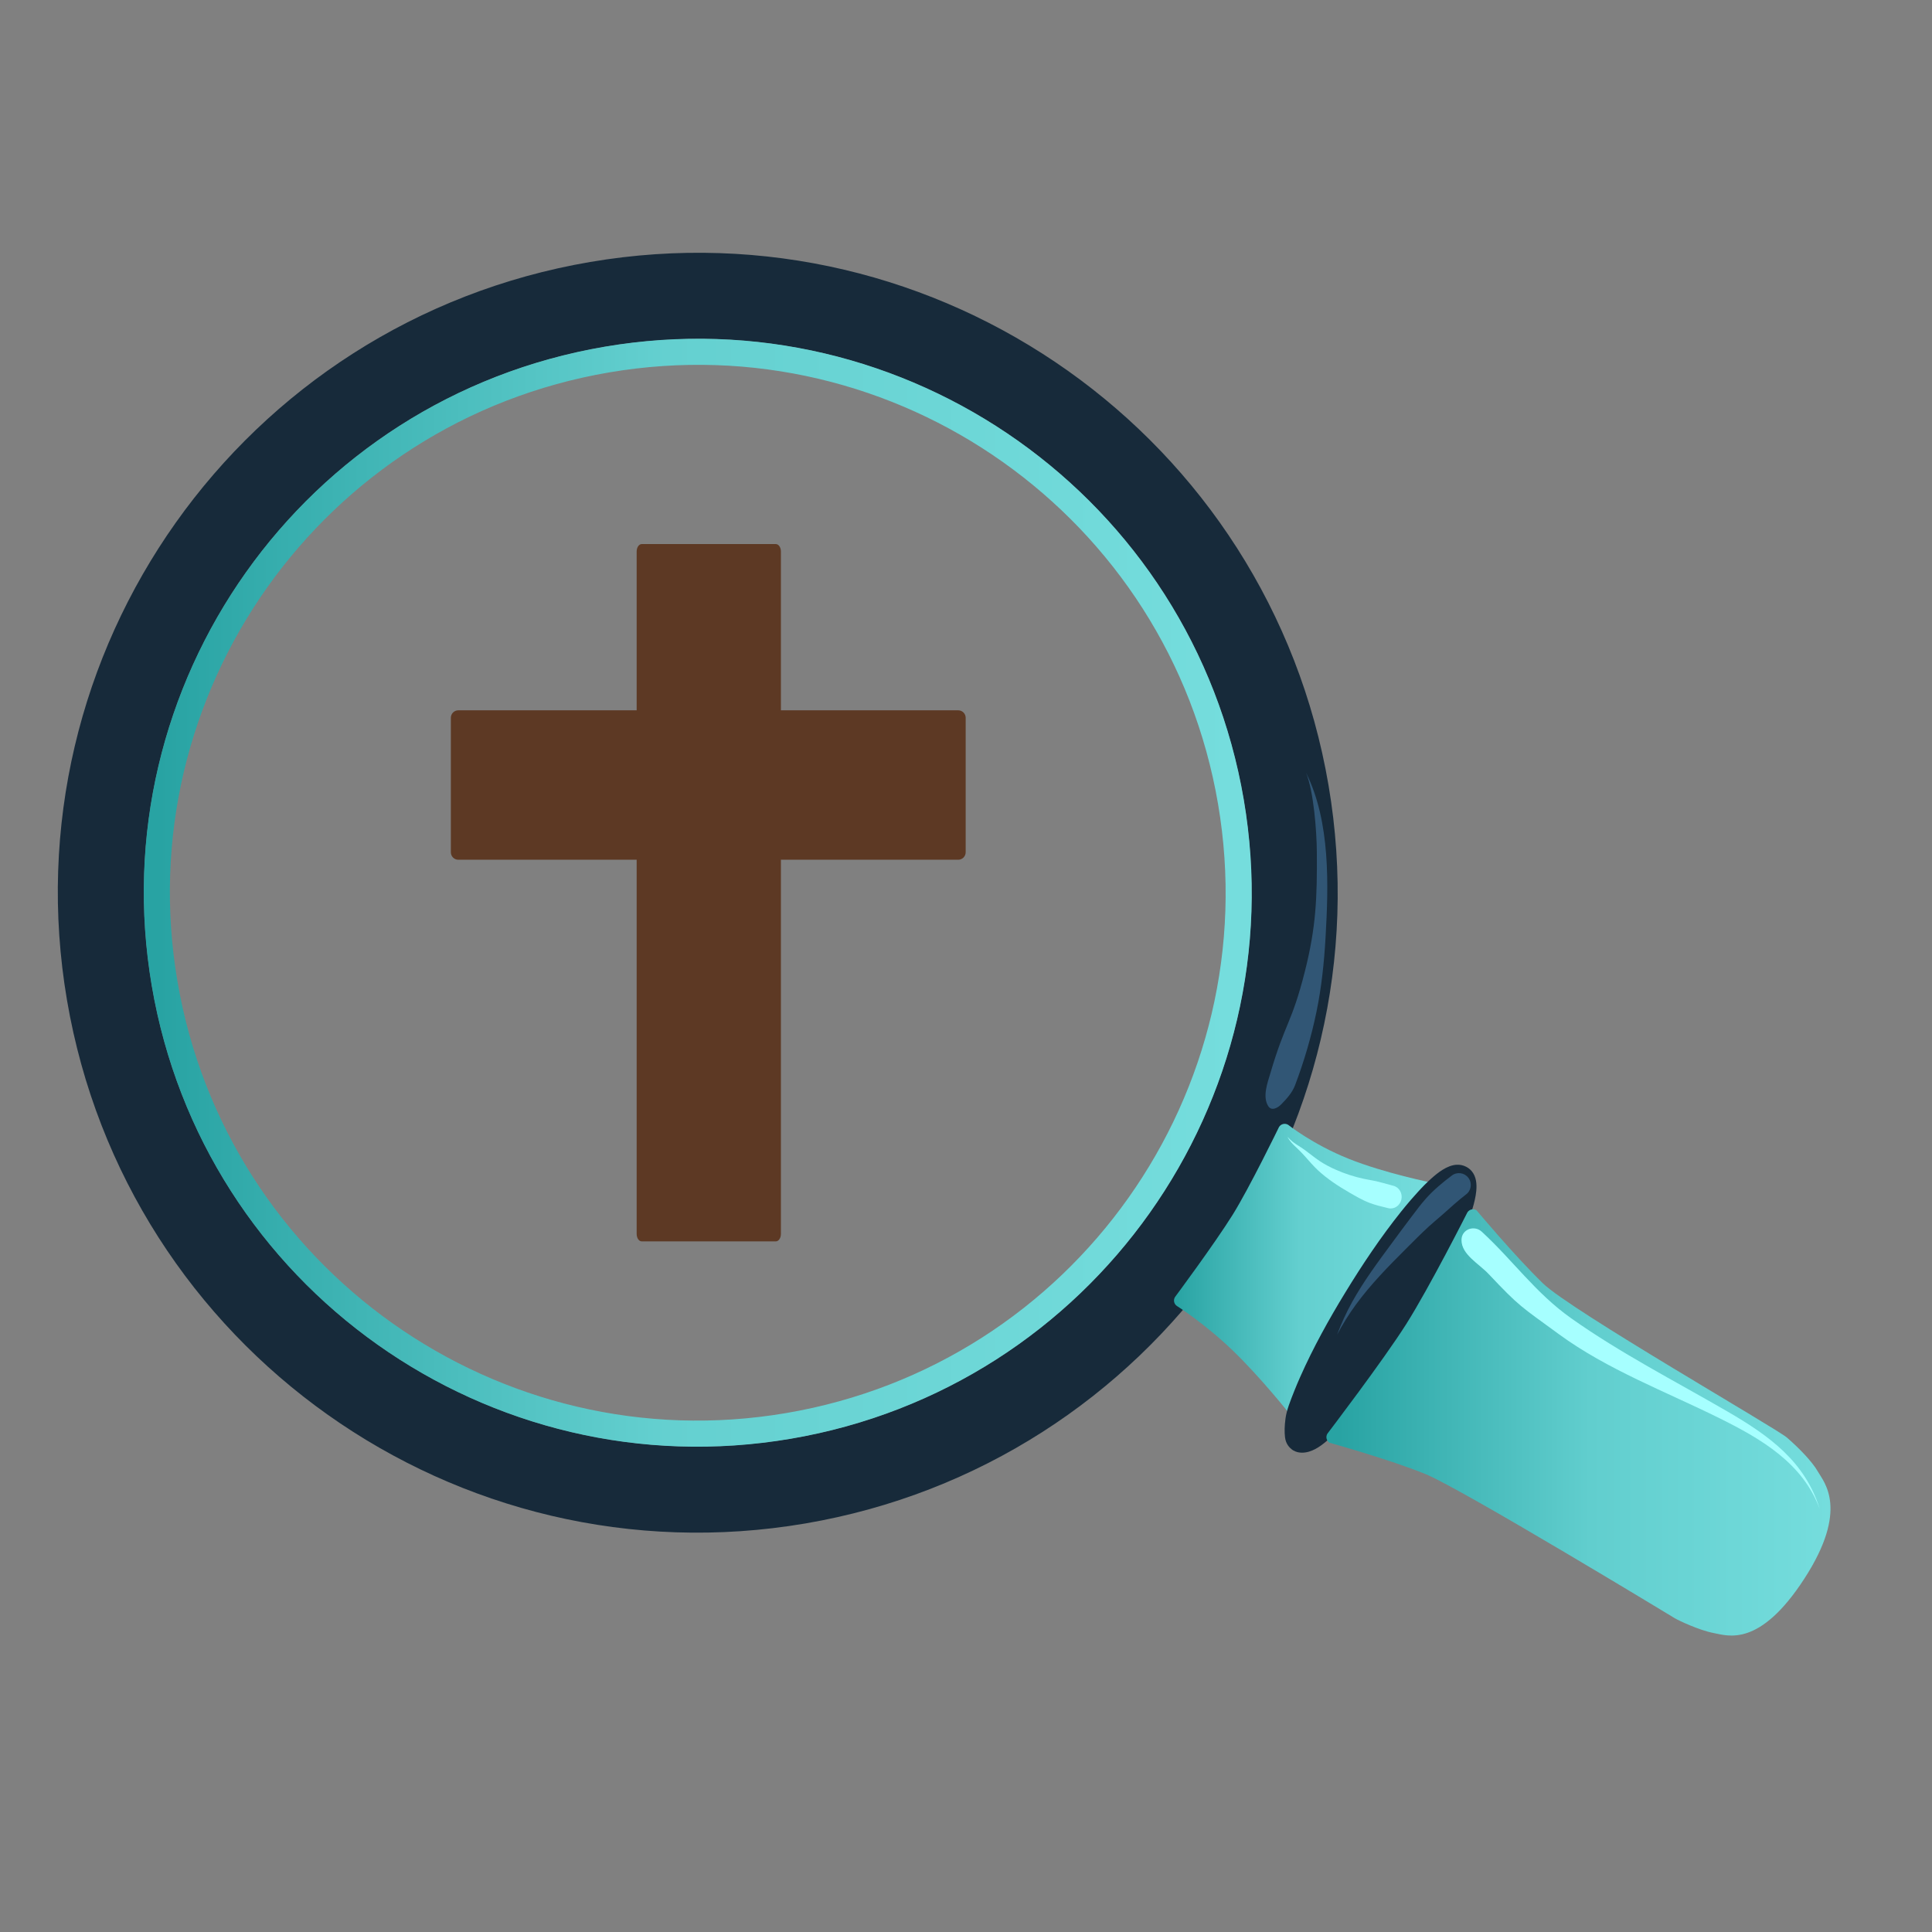
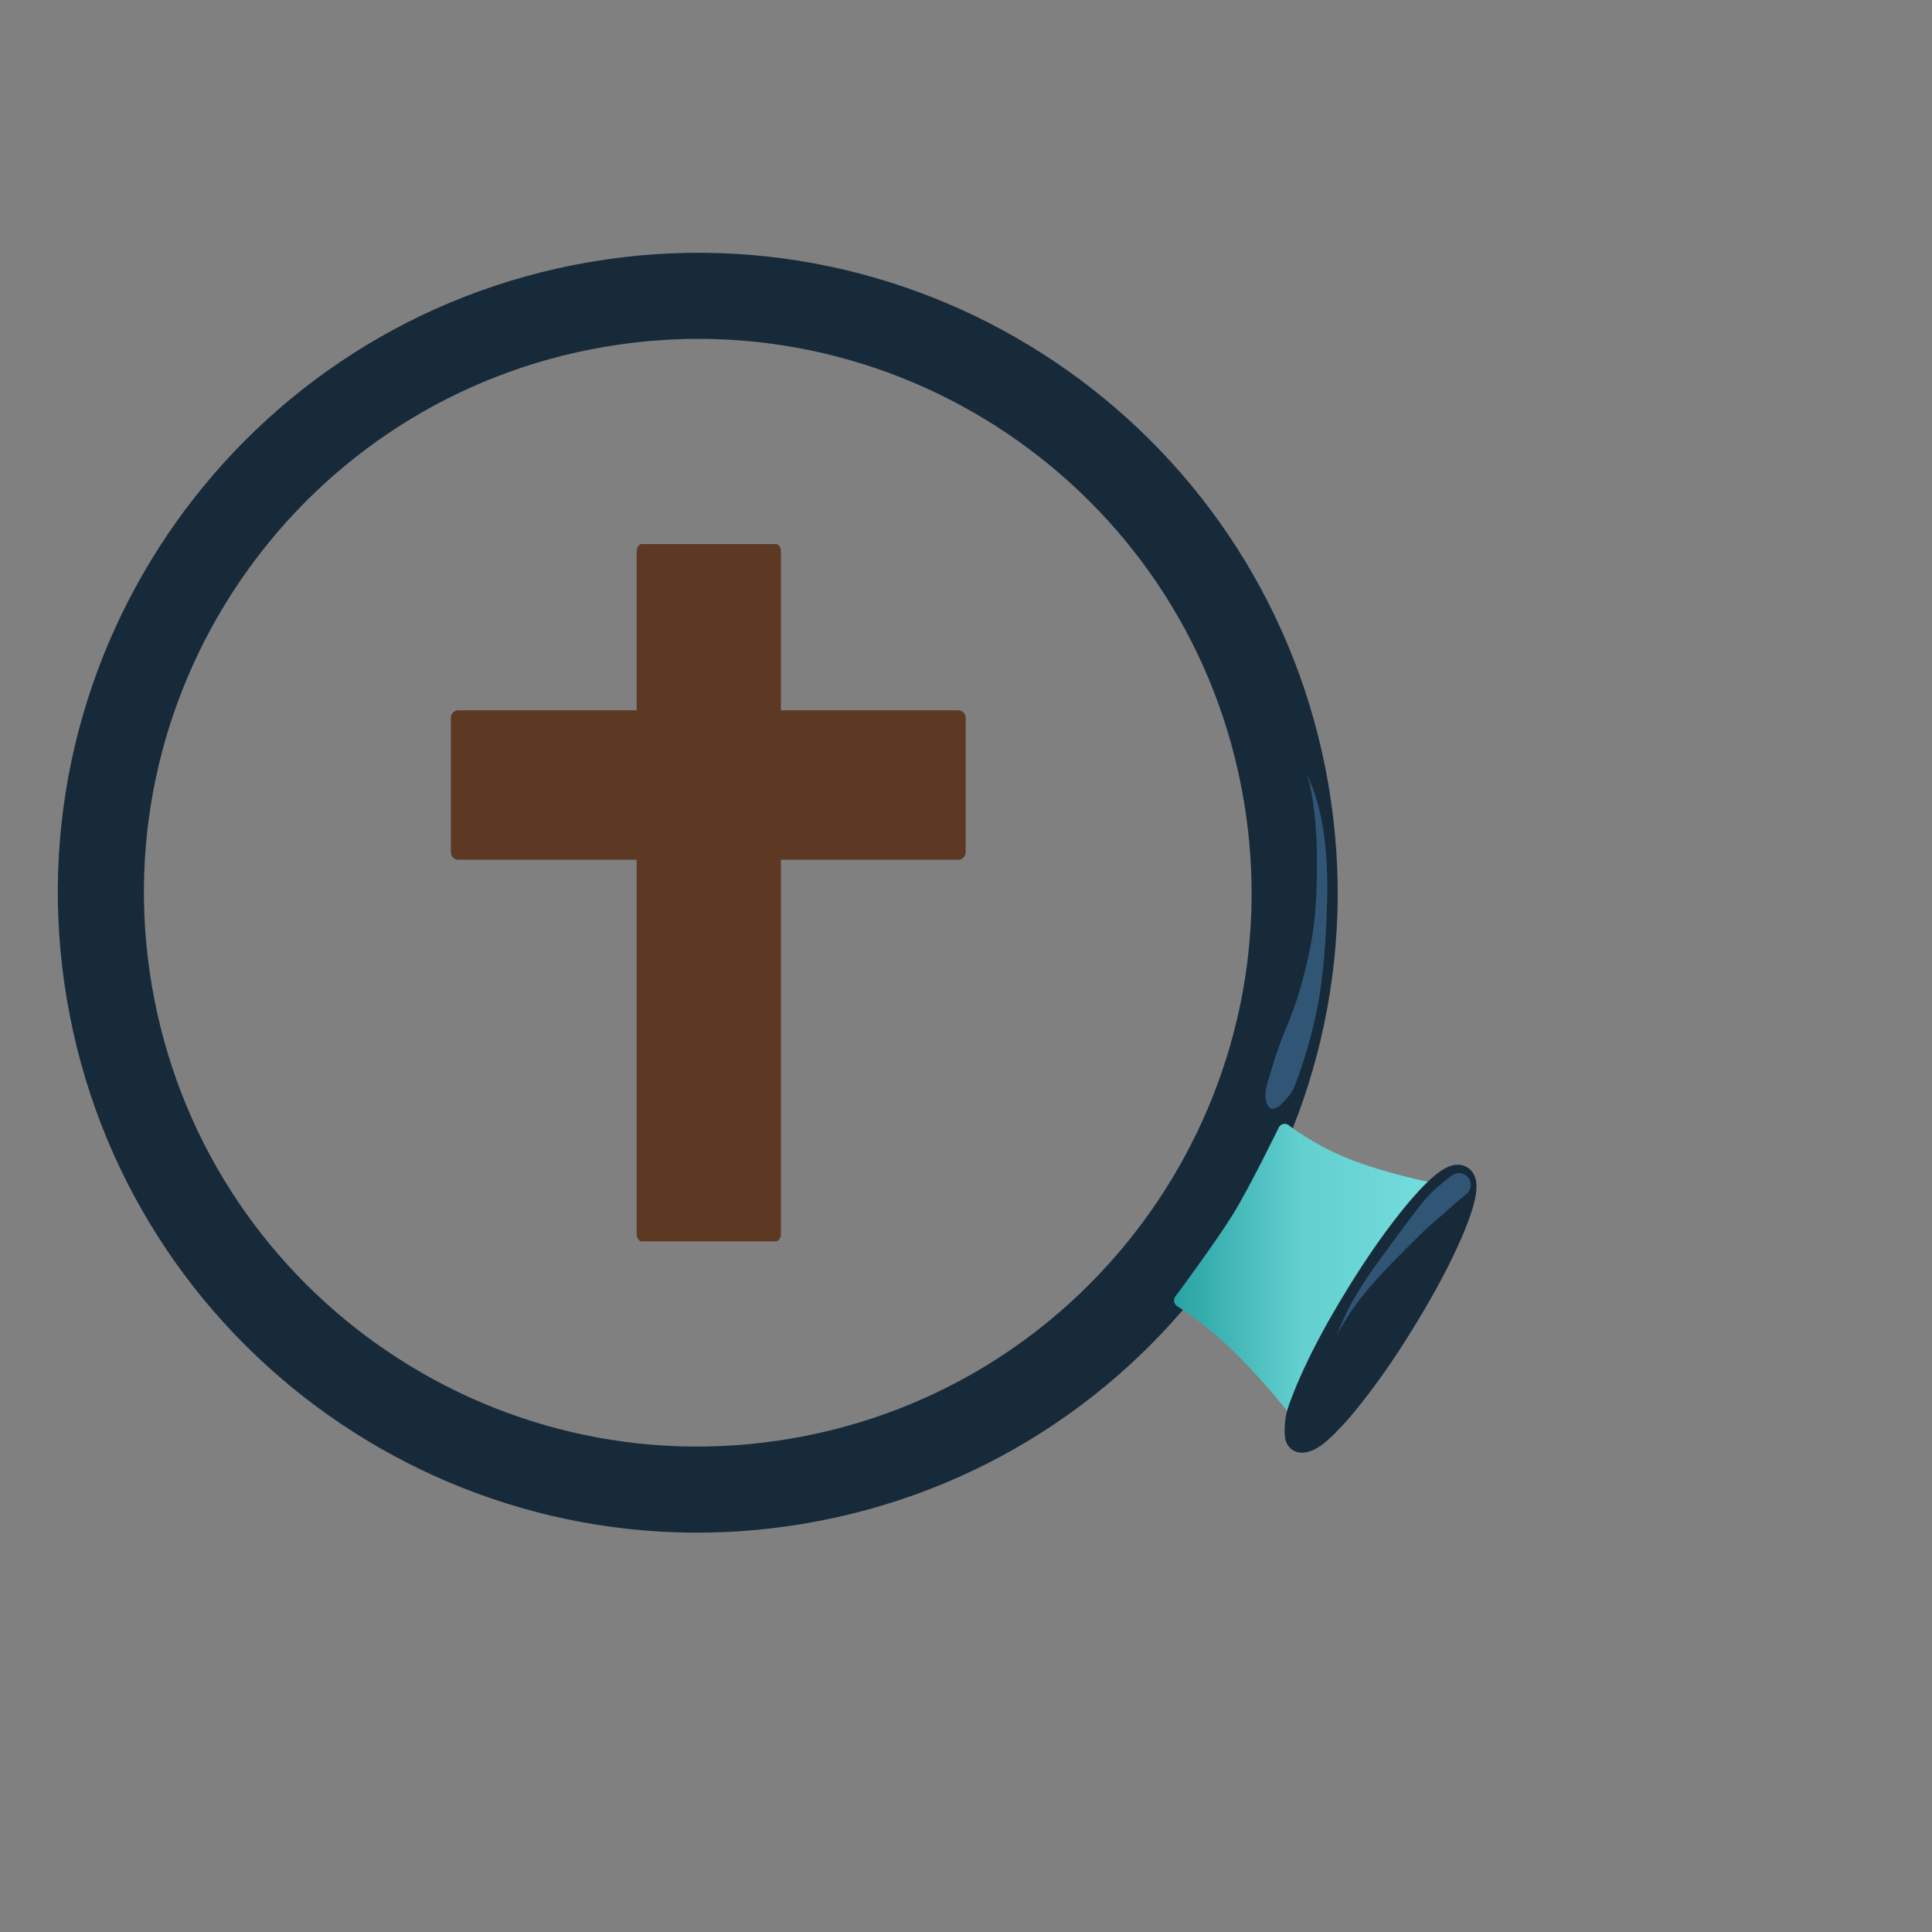
<svg xmlns="http://www.w3.org/2000/svg" width="100%" height="100%" viewBox="0 0 1024 1024" version="1.1" xml:space="preserve" style="fill-rule:evenodd;clip-rule:evenodd;stroke-linecap:round;stroke-linejoin:round;stroke-miterlimit:10;">
  <rect x="0" y="0" width="1024" height="1024" fill="#808080" stroke="none" />
  <g transform="matrix(1.318,0,0,1.318,-183.208,-151.017)">
    <g id="Logo">
      <g id="Mag-Glass">
        <g transform="matrix(1,0,0,1,-88.174,113.753)">
          <path d="M271.19,400.158C248.915,269.495 336.782,145.514 467.445,123.24C598.109,100.966 722.089,188.832 744.363,319.495C766.638,450.159 678.771,574.139 548.108,596.414C417.445,618.688 293.464,530.822 271.19,400.158Z" style="fill:none;stroke:rgb(23,42,58);stroke-width:34.62px;" />
        </g>
        <g transform="matrix(1,0,0,1,-88.174,113.753)">
-           <path d="M293.37,396.377C273.183,277.963 352.813,165.606 471.226,145.42C589.64,125.234 701.997,204.863 722.183,323.277C742.37,441.69 662.741,554.048 544.327,574.234C425.913,594.42 313.556,514.791 293.37,396.377Z" style="fill:none;stroke:url(#_Linear1);stroke-width:10.5px;" />
-         </g>
+           </g>
        <g transform="matrix(1,0,0,1,-88.174,113.753)">
          <path d="M699.679,522.438C699.679,522.438 715.565,501.059 722.857,489.374C729.593,478.58 741.518,454.045 741.518,454.045C742.286,452.79 743.928,452.392 745.186,453.154C745.186,453.154 754.96,460.961 769.474,466.797C783.988,472.632 803.243,476.497 803.243,476.497C804.501,477.26 804.899,478.895 804.132,480.149L749.515,568.623C748.748,569.877 747.106,570.276 745.848,569.513C745.848,569.513 734.114,554.666 722.795,543.81C711.475,532.954 700.568,526.089 700.568,526.089C699.31,525.327 698.912,523.692 699.679,522.438Z" style="fill:url(#_Linear2);" />
        </g>
        <g transform="matrix(1,0,0,1,-88.174,113.753)">
          <path d="M749.745,579.039C745.428,575.544 756.44,549.427 774.342,520.706C792.243,491.985 810.254,471.535 814.571,475.03C818.887,478.525 807.875,504.641 789.974,533.362C772.072,562.084 754.061,582.534 749.745,579.039Z" style="fill:rgb(23,42,58);" />
          <g transform="matrix(1,0,0,1,5.189,-79.923)">
            <path d="M807.717,549.142C809.005,549.062 810.315,549.296 811.592,549.954C812.44,550.391 813.196,550.978 813.811,551.704C815.683,553.916 815.926,556.938 815.655,559.704C815.418,562.12 814.822,564.51 814.123,566.829C812.959,570.695 811.468,574.467 809.873,578.173C804.884,589.768 798.754,600.867 792.249,611.673C785.09,623.562 777.338,635.185 768.655,646.017C767.361,647.63 766.068,649.232 764.717,650.798C763.793,651.87 762.832,652.913 761.873,653.954C760.996,654.907 760.101,655.851 759.186,656.767C758.652,657.301 758.051,657.905 757.499,658.423C754.889,660.868 751.878,663.488 748.373,664.517C747.405,664.801 746.338,664.966 745.28,664.923C744.221,664.88 743.18,664.642 742.28,664.111C741.865,663.866 742.201,664.192 741.467,663.611C740.561,662.893 739.067,661.476 738.743,658.702C738.492,656.554 738.547,654.19 738.937,651.213C739.377,647.853 740.851,644.197 742.561,639.892C743.291,638.054 744.072,636.231 744.873,634.423C750.063,622.718 756.298,611.469 762.967,600.548C769.83,589.31 777.181,578.308 785.405,568.017C786.694,566.403 788.027,564.802 789.373,563.235C790.295,562.164 791.23,561.12 792.186,560.079C793.06,559.127 793.93,558.183 794.842,557.267C795.668,556.437 796.536,555.614 797.405,554.829C800.121,552.376 803.855,549.381 807.717,549.142ZM803.373,564.204C798.371,568.941 793.954,574.364 789.811,579.829C784.465,586.881 779.506,594.224 774.78,601.704C769.262,610.439 764.06,619.369 759.373,628.579C756.845,633.548 754.435,638.584 752.373,643.767C751.592,645.731 750.859,647.773 750.217,649.829C751.697,648.422 753.165,647 754.53,645.485C760.238,639.148 765.375,632.289 770.249,625.298C776.355,616.538 782.035,607.47 787.342,598.204C792.109,589.883 796.626,581.382 800.373,572.548C801.526,569.832 802.488,567.026 803.373,564.204Z" style="fill:rgb(23,42,58);" />
          </g>
        </g>
        <g transform="matrix(1,0,0,1,-88.174,113.753)">
-           <path d="M958.242,592.639C960.639,596.865 970.864,607.775 952.795,635.65C934.727,663.524 922.019,658.626 916.215,657.515C910.412,656.405 902.014,652.402 900.761,651.632C900.761,651.632 814.981,599.571 800.503,593.647C786.024,587.722 761.847,581.019 761.847,581.019C760.593,580.248 760.206,578.611 760.98,577.362C760.98,577.362 783.383,547.99 792.674,533.305C802.055,518.478 817.263,488.397 817.263,488.397C818.038,487.147 819.683,486.758 820.936,487.529C820.936,487.529 836.399,505.995 847.653,516.92C858.906,527.845 941.375,575.107 945.824,578.971C950.272,582.835 955.846,588.412 958.242,592.639Z" style="fill:url(#_Linear3);" />
-         </g>
+           </g>
        <g transform="matrix(0.998,0.07,-0.07,0.998,-46.734,56.312)">
          <path d="M807.938,474.469C806.725,474.387 805.487,474.763 804.5,475.625C801.026,478.631 797.673,481.835 794.844,485.469C792.997,487.84 791.364,490.393 789.719,492.906C787.292,496.612 784.905,500.385 782.531,504.125C777.356,512.278 772.111,520.444 768.031,529.219C765.994,533.601 764.319,538.09 762.938,542.719C764.877,538.343 767.103,534.113 769.656,530.062C774.992,521.596 781.502,513.936 788.062,506.406C790.931,503.114 793.763,499.783 796.781,496.625C798.423,494.907 800.144,493.284 801.812,491.594C804.754,488.614 807.605,485.554 810.75,482.781C812.725,481.057 812.912,478.069 811.188,476.094C810.325,475.106 809.15,474.551 807.938,474.469Z" style="fill:rgb(49,86,117);" />
        </g>
        <g transform="matrix(0.914,0.08,-0.085,0.969,15.412,70.413)">
-           <path d="M744.062,455.906C744.39,456.319 744.679,456.764 745.031,457.156C746.27,458.534 747.81,459.608 749.281,460.719C750.383,461.55 751.432,462.431 752.469,463.344C754.546,465.173 756.565,467.094 758.812,468.719C763.269,471.94 768.227,474.455 773.25,476.656C776.271,477.98 779.393,479.395 782.594,480.219C785.304,480.917 788.075,481.31 790.844,481.688C793.439,482.061 795.846,480.251 796.219,477.656C796.592,475.061 794.783,472.654 792.188,472.281C789.19,471.828 786.174,471.164 783.156,470.875C781.847,470.75 780.528,470.651 779.219,470.5C774.872,469.997 770.534,469.08 766.375,467.719C763.893,466.907 761.448,465.983 759.125,464.781C756.729,463.541 754.467,462.055 752.125,460.719C750.297,459.676 748.329,458.878 746.531,457.781C745.65,457.244 744.843,456.581 744.062,455.906Z" style="fill:rgb(166,255,255);" />
-         </g>
+           </g>
        <g transform="matrix(1,0,0,1,-91.315,112.922)">
          <path d="M755.531,312.406C758.625,319.954 759.816,336.054 759.875,344.219C760.008,362.602 759.587,374.467 755.046,392.368C749.694,413.466 747.266,412.511 741.128,433.441C740.127,436.854 737.896,442.64 740.327,446.475C741.668,448.591 744.15,447.188 745.553,445.766C747.762,443.526 749.976,441.066 751.094,438.125C754.758,428.491 757.662,418.532 759.75,408.438C761.766,398.691 762.795,388.735 763.368,378.798C764.577,357.807 765.407,332.157 755.531,312.406Z" style="fill:rgb(49,86,117);" />
        </g>
        <g transform="matrix(1,-0.024,0.024,1,-103.364,140.69)">
-           <path d="M959.663,603.728C954.213,584.509 940.058,573.798 923.391,563.596C902.799,550.991 880.978,539.133 861.592,524.687C847.466,514.161 838.91,501.024 826.5,489.031C823.569,486.198 818.423,487.834 818.281,492.156C818.089,498.013 824.988,501.805 828.906,506.162C841.194,519.828 841.441,519.362 856.527,530.982C875.627,545.692 899.056,555.142 920.239,566.29C936.967,575.094 953.271,585.163 959.663,603.728Z" style="fill:rgb(166,255,255);" />
-         </g>
+           </g>
      </g>
      <g id="Cross">
        <g transform="matrix(1,0,0,1,-88.174,113.753)">
          <path d="M485.242,219.62L539.18,219.62C540.305,219.62 541.216,220.963 541.216,222.62L541.216,497.034C541.216,498.691 540.305,500.034 539.18,500.034L485.242,500.034C484.118,500.034 483.206,498.691 483.206,497.034L483.206,222.62C483.206,220.963 484.118,219.62 485.242,219.62Z" style="fill:rgb(93,57,36);" />
        </g>
        <g transform="matrix(1,0,0,1,-88.174,113.753)">
          <path d="M411.485,286.473L612.515,286.473C614.172,286.473 615.515,287.816 615.515,289.473L615.515,343.562C615.515,345.219 614.172,346.562 612.515,346.562L411.485,346.562C409.828,346.562 408.485,345.219 408.485,343.562L408.485,289.473C408.485,287.816 409.828,286.473 411.485,286.473Z" style="fill:rgb(93,57,36);" />
        </g>
      </g>
    </g>
  </g>
  <defs>
    <linearGradient id="_Linear1" x1="0" y1="0" x2="1" y2="0" gradientUnits="userSpaceOnUse" gradientTransform="matrix(435.069,0,0,435.07,290.242,359.827)">
      <stop offset="0" style="stop-color:rgb(40,163,163);stop-opacity:1" />
      <stop offset="0.47" style="stop-color:rgb(100,208,208);stop-opacity:1" />
      <stop offset="1" style="stop-color:rgb(117,221,221);stop-opacity:1" />
    </linearGradient>
    <linearGradient id="_Linear2" x1="0" y1="0" x2="1" y2="0" gradientUnits="userSpaceOnUse" gradientTransform="matrix(105.234,0,0,117.133,699.289,511.334)">
      <stop offset="0" style="stop-color:rgb(40,163,163);stop-opacity:1" />
      <stop offset="0.48" style="stop-color:rgb(99,207,207);stop-opacity:1" />
      <stop offset="1" style="stop-color:rgb(117,221,221);stop-opacity:1" />
    </linearGradient>
    <linearGradient id="_Linear3" x1="0" y1="0" x2="1" y2="0" gradientUnits="userSpaceOnUse" gradientTransform="matrix(197.763,0,0,167.87,765.528,574.616)">
      <stop offset="0" style="stop-color:rgb(40,163,163);stop-opacity:1" />
      <stop offset="0.51" style="stop-color:rgb(97,206,206);stop-opacity:1" />
      <stop offset="1" style="stop-color:rgb(117,221,221);stop-opacity:1" />
    </linearGradient>
  </defs>
</svg>